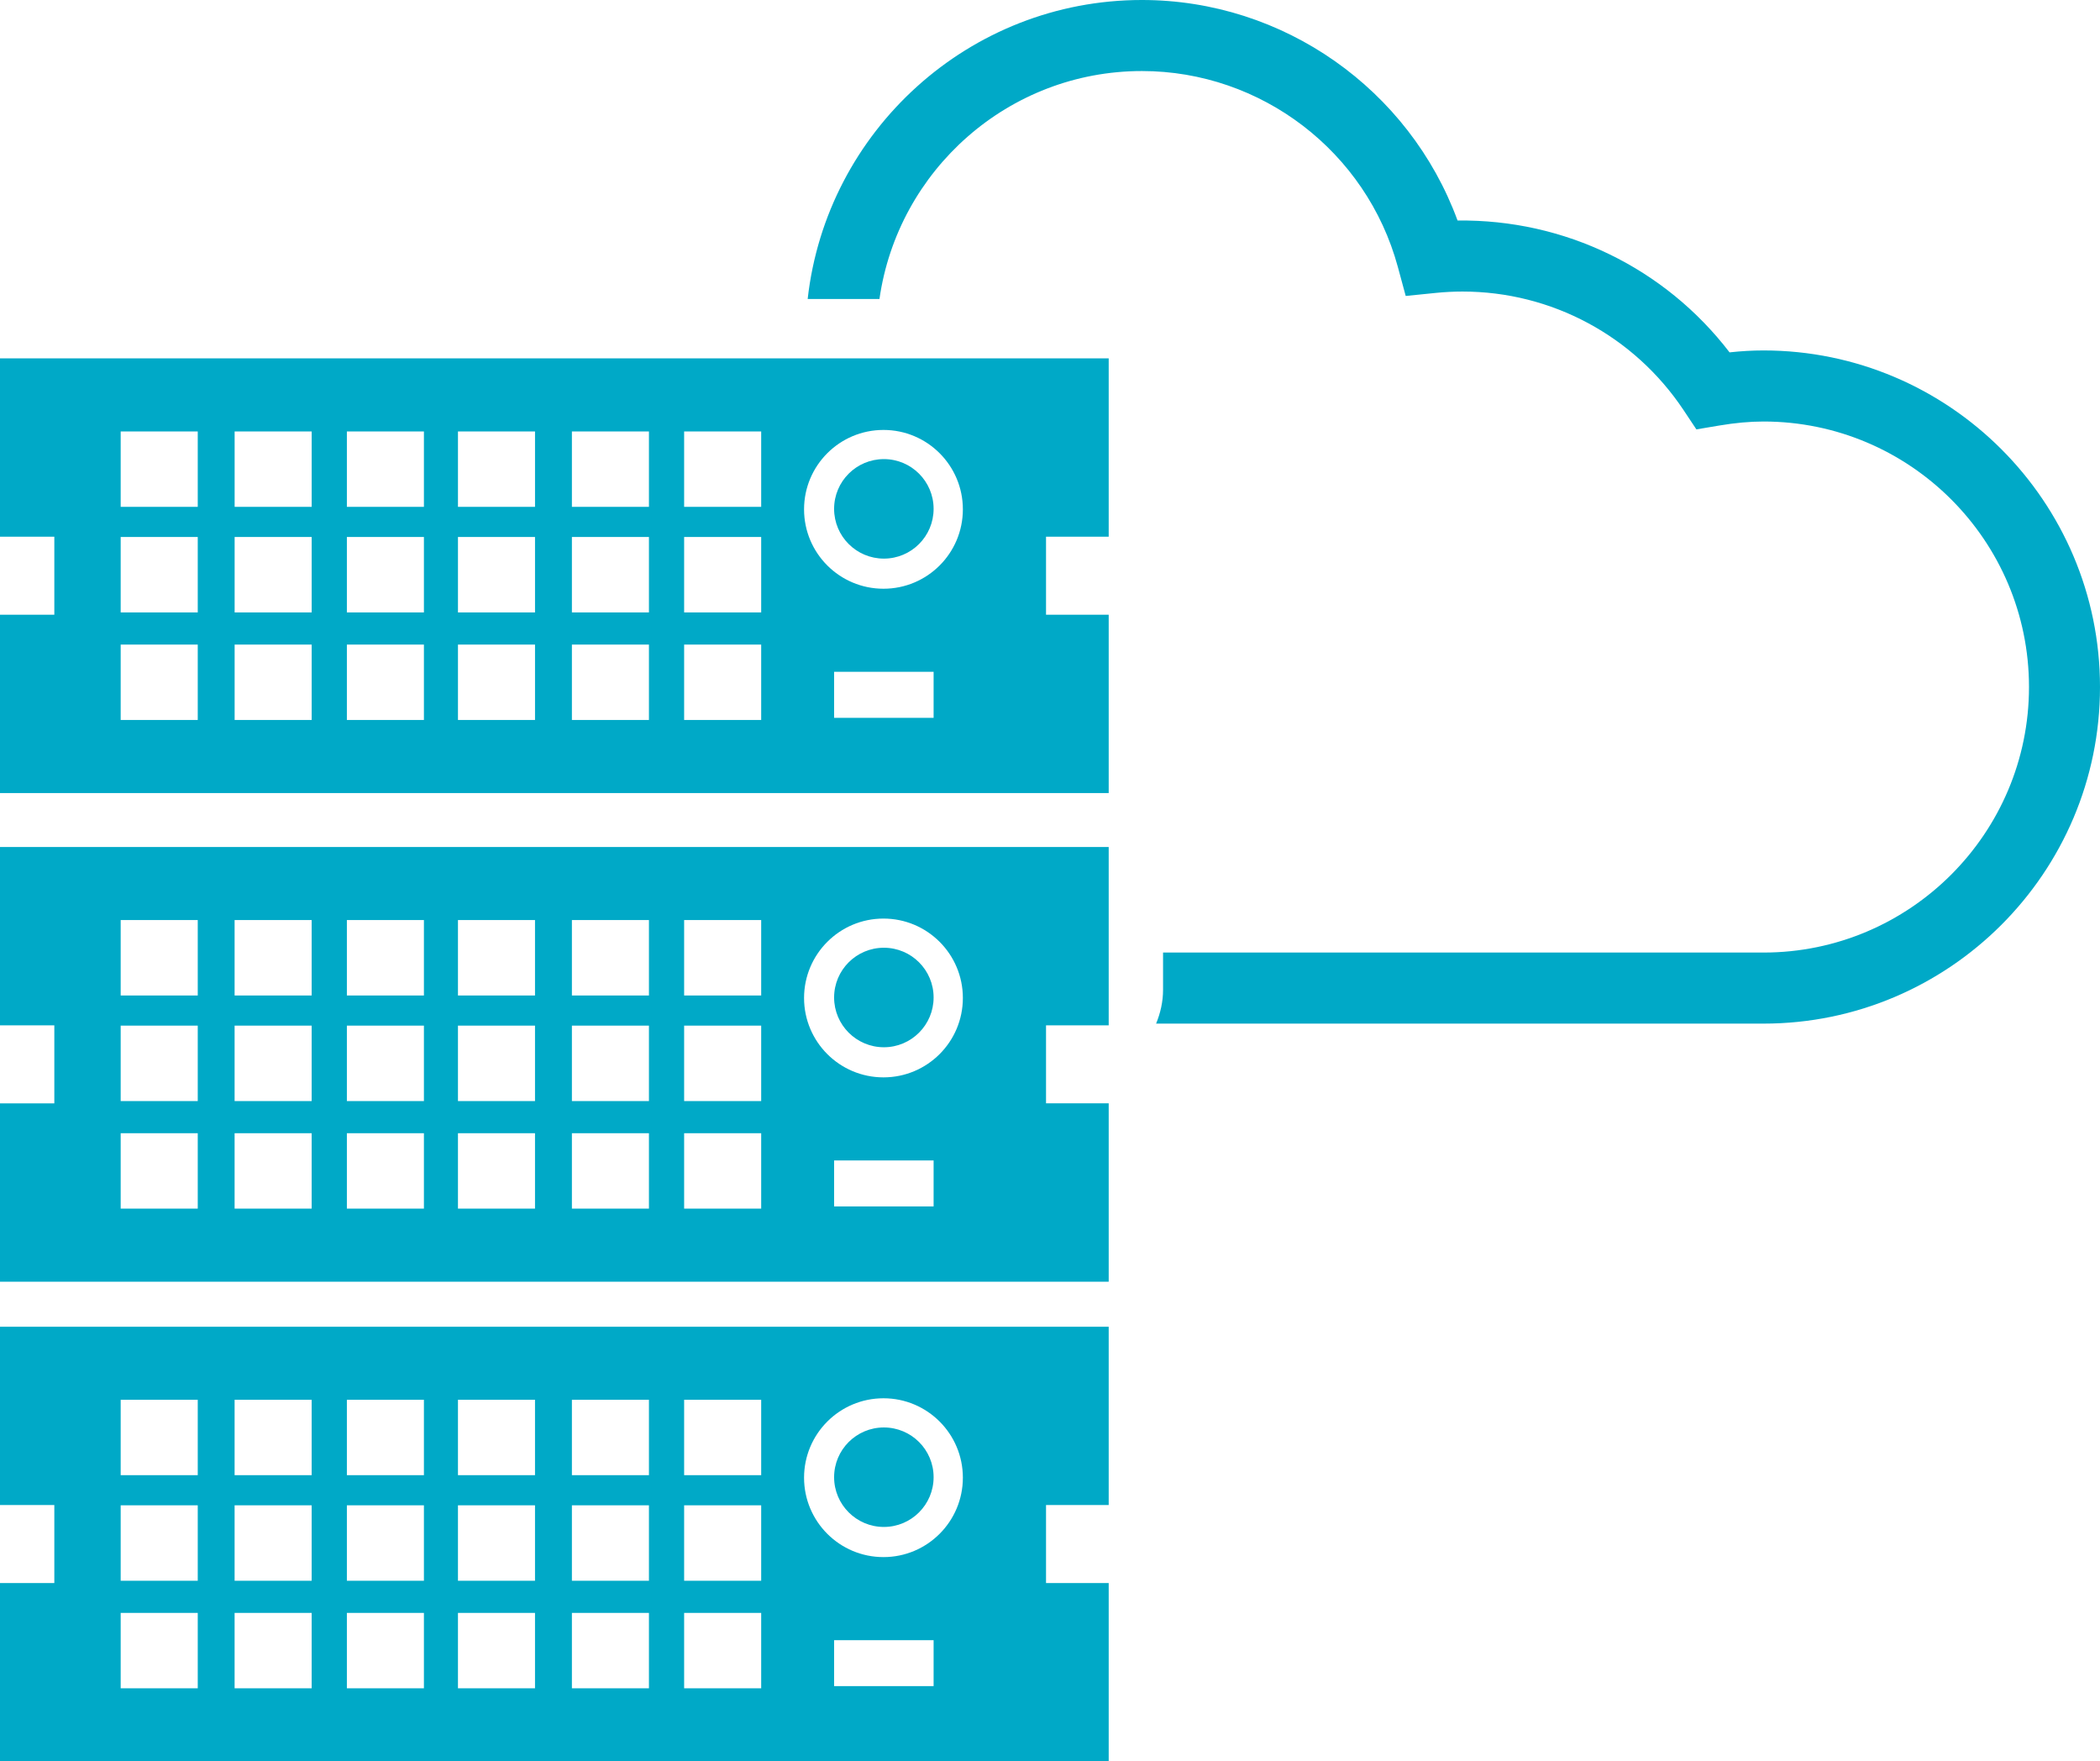
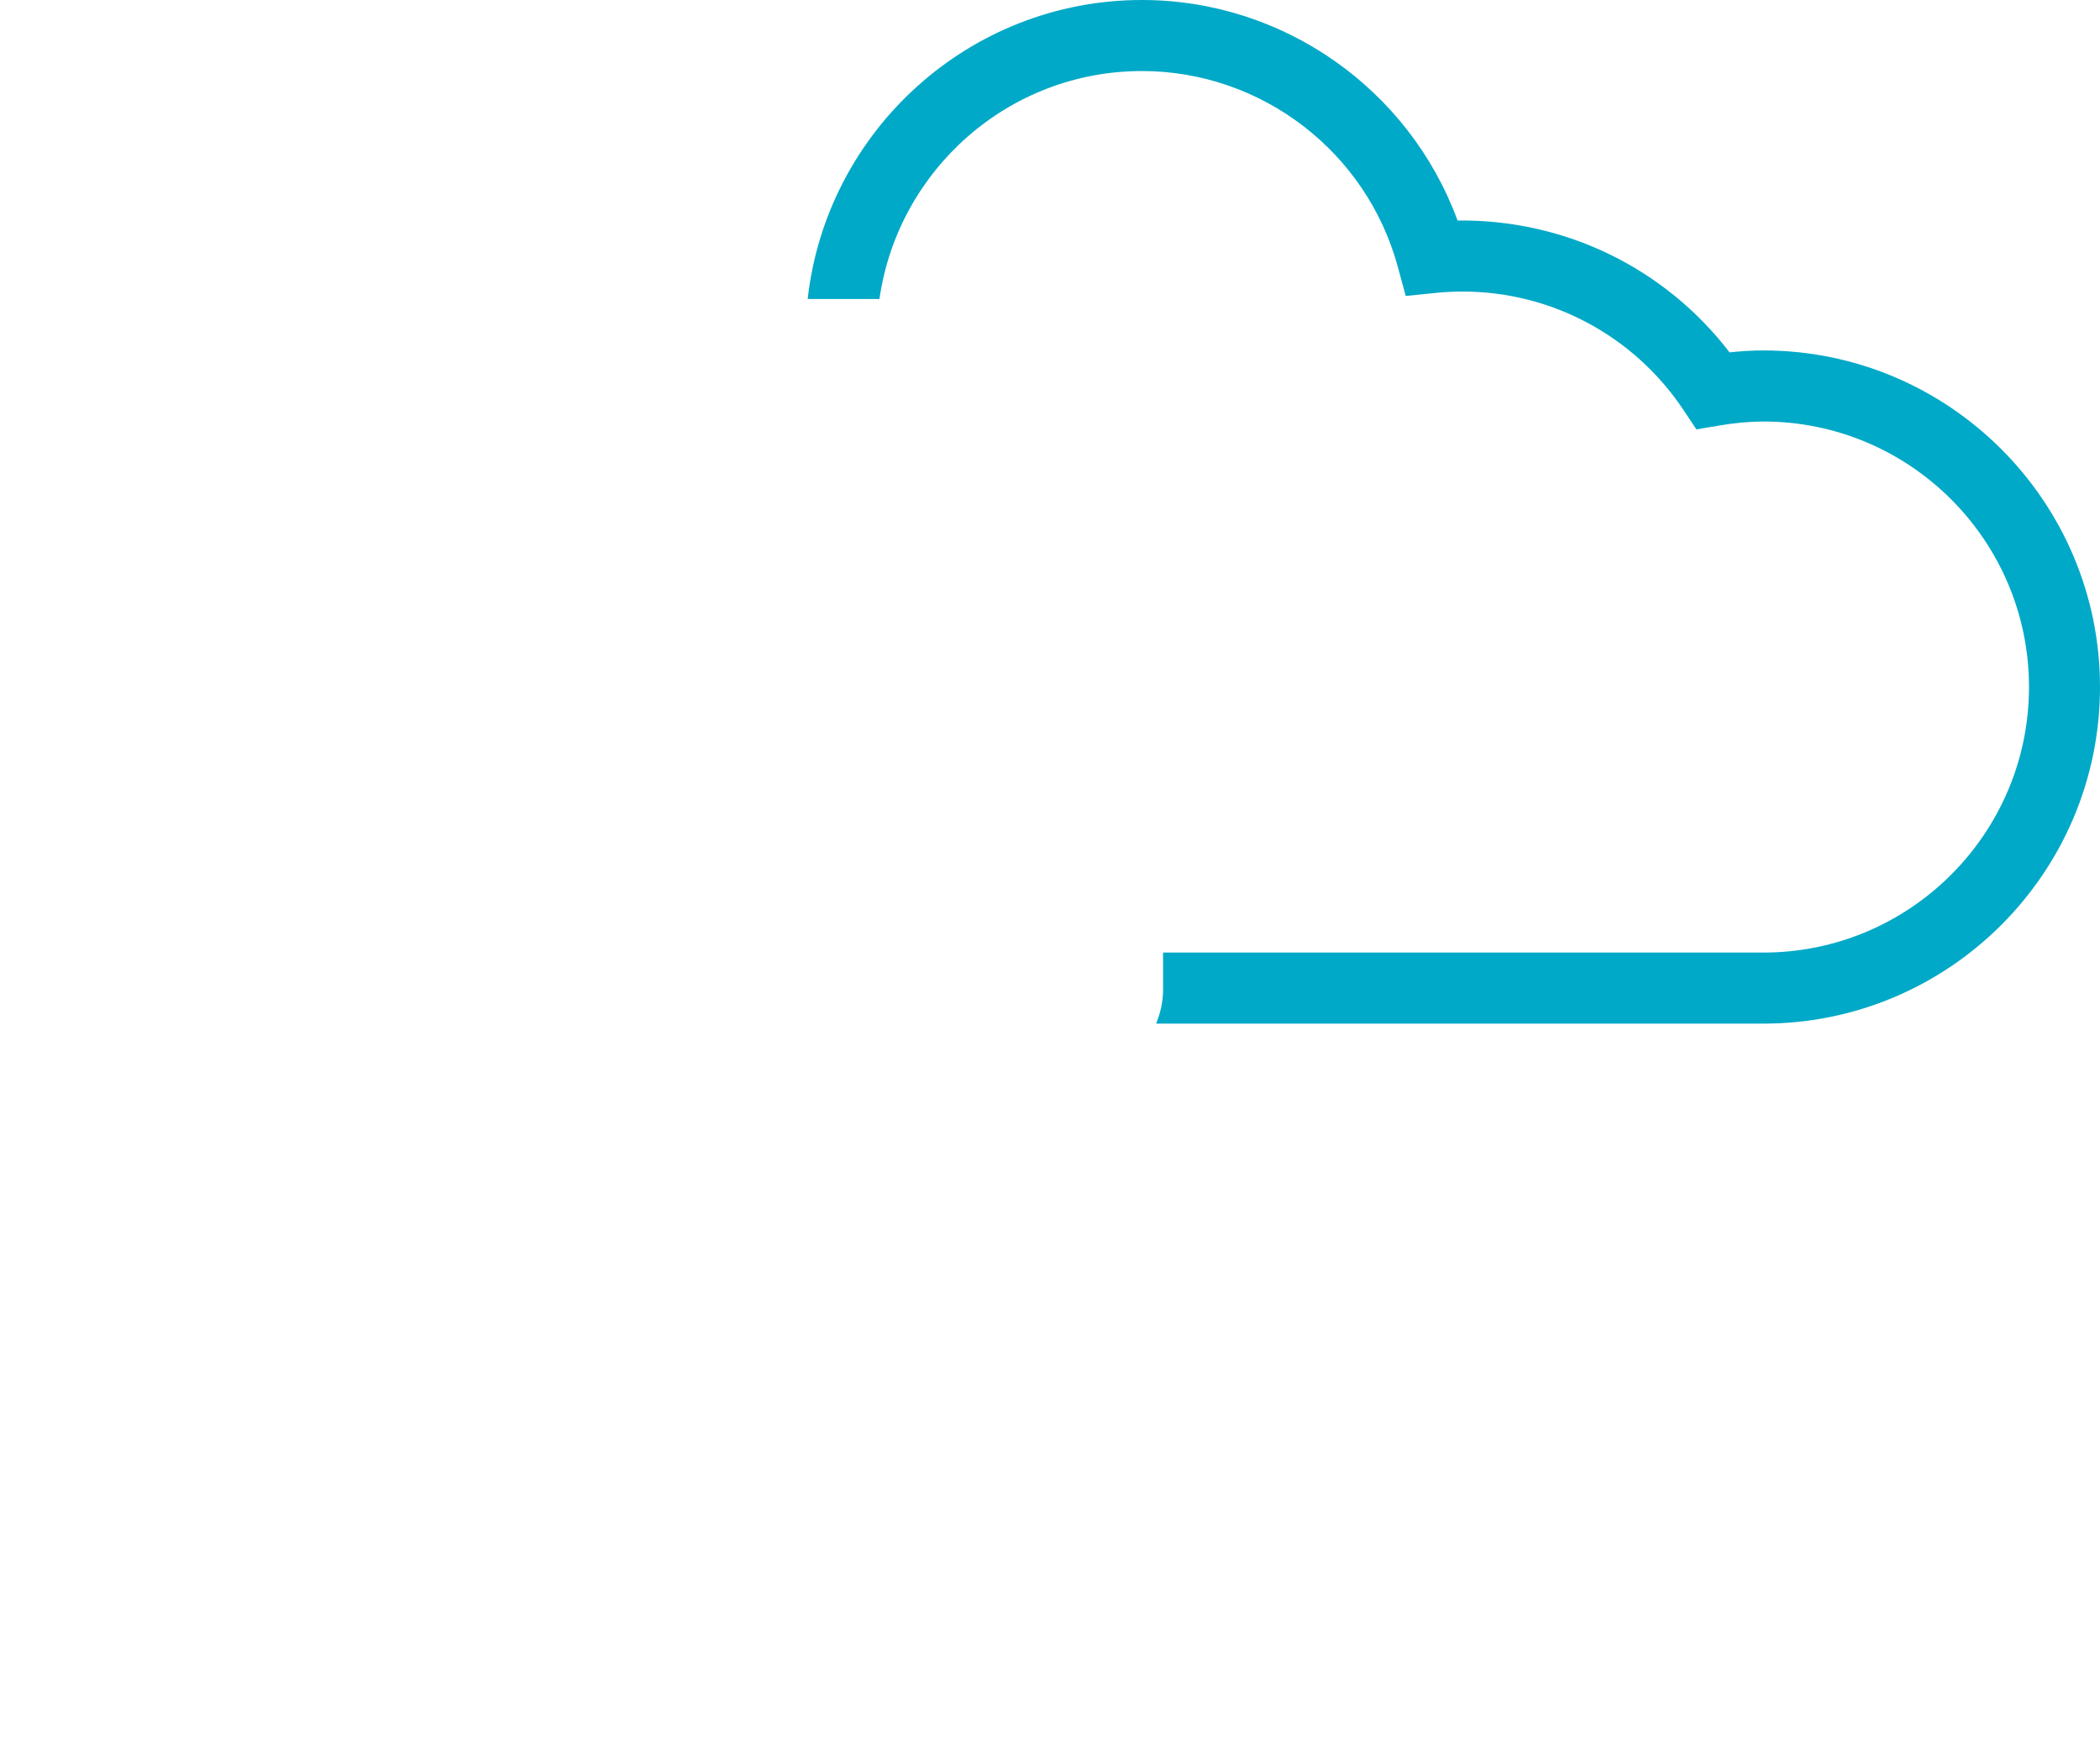
<svg xmlns="http://www.w3.org/2000/svg" version="1.2" baseProfile="tiny" id="Ebene_1" x="0px" y="0px" width="541.739px" height="454.292px" viewBox="-82.885 59.483 541.739 454.292" xml:space="preserve">
  <path id="cloud" fill="#00A9C7" d="M372.053,149.869c-2.84,0-5.739,0.165-8.762,0.495c-16.662-21.736-42.483-34.351-70.166-34.003  c-12.434-33.844-44.897-56.879-81.425-56.879c-44.585,0-81.393,33.808-86.23,77.12h18.519c4.736-33.181,33.251-58.797,67.711-58.797  c30.787,0,57.939,20.776,66.015,50.515l2.033,7.497l7.724-0.784c2.301-0.235,4.642-0.354,6.94-0.354  c22.949,0,44.273,11.441,57.029,30.6l3.291,4.949l5.859-0.987c4.154-0.7,7.904-1.042,11.459-1.042  c37.762,0,68.486,30.712,68.486,68.479s-30.728,68.485-68.486,68.485h-154.9v9.601c0,3.102-0.685,6.023-1.795,8.728h156.693  c47.859,0,86.805-38.938,86.805-86.809C458.854,188.82,419.911,149.881,372.053,149.869z" />
-   <path id="servers" fill="#00A9C7" d="M203.127,197.916v-45.998H-82.885v45.993h14.014v20.118h-14.014v45.995h286.013V218.03H186.96  v-20.118h16.167V197.916L203.127,197.916z M-31.872,245.181h-19.881v-19.449h19.881V245.181z M-31.872,217.433h-19.881v-19.446  h19.881V217.433z M-31.872,190.204h-19.881v-19.446h19.881V190.204z M-2.481,245.181h-19.877v-19.449h19.877V245.181z   M-2.481,217.433h-19.877v-19.446h19.877V217.433z M-2.481,190.204h-19.877v-19.446h19.877V190.204z M26.474,245.181H6.599v-19.449  h19.875V245.181z M26.474,217.433H6.599v-19.446h19.875V217.433z M26.474,190.204H6.599v-19.446h19.875V190.204z M55.135,245.181  H35.256v-19.449h19.879V245.181z M55.135,217.433H35.256v-19.446h19.879V217.433z M55.135,190.204H35.256v-19.446h19.879V190.204z   M84.523,245.181H64.648v-19.449h19.875V245.181z M84.523,217.433H64.648v-19.446h19.875V217.433z M84.523,190.204H64.648v-19.446  h19.875V190.204z M113.479,245.181H93.602v-19.449h19.878L113.479,245.181L113.479,245.181z M113.479,217.433H93.602v-19.446h19.878  L113.479,217.433L113.479,217.433z M113.479,190.204H93.602v-19.446h19.878L113.479,190.204L113.479,190.204z M157.959,244.621  h-25.668V232.76h25.668V244.621z M145.028,211.329c-11.319,0-20.49-9.171-20.49-20.478c0-11.306,9.171-20.479,20.49-20.479  c11.307,0,20.479,9.169,20.479,20.479C165.508,202.161,156.341,211.329,145.028,211.329z M157.959,190.724  c0,7.088-5.743,12.835-12.829,12.835c-7.091,0-12.839-5.747-12.839-12.835c0-7.087,5.748-12.83,12.839-12.83  C152.216,177.894,157.959,183.637,157.959,190.724z M-82.885,323.939h14.014v20.118h-14.014v45.995h286.013v-45.998H186.96v-20.115  h16.167v-45.995H-82.885V323.939z M157.959,370.646h-25.668v-11.859h25.668V370.646z M145.028,296.398  c11.307,0,20.479,9.172,20.479,20.48c0,11.308-9.167,20.478-20.479,20.478c-11.319,0-20.49-9.169-20.49-20.478  C124.546,305.572,133.709,296.398,145.028,296.398z M93.602,296.778h19.878v19.456H93.602V296.778z M93.602,324.01h19.878v19.456  H93.602V324.01z M93.602,351.762h19.878v19.45H93.602V351.762z M64.648,296.778h19.875v19.456H64.648V296.778z M64.648,324.01  h19.875v19.456H64.648V324.01z M64.648,351.762h19.875v19.45H64.648V351.762z M35.255,296.778h19.878v19.456H35.255V296.778z   M35.255,324.01h19.878v19.456H35.255V324.01z M35.255,351.762h19.878v19.45H35.255V351.762z M6.599,296.778h19.875v19.456H6.599  V296.778z M6.599,324.01h19.875v19.456H6.599V324.01z M6.599,351.762h19.875v19.45H6.599V351.762z M-22.365,296.778h19.88v19.456  h-19.88V296.778z M-22.365,324.01h19.88v19.456h-19.88V324.01z M-22.365,351.762h19.88v19.45h-19.88V351.762z M-51.753,296.778  h19.881v19.456h-19.881V296.778z M-51.753,324.01h19.881v19.456h-19.881V324.01z M-51.753,351.762h19.881v19.45h-19.881V351.762z   M132.291,316.75c0-7.085,5.748-12.826,12.836-12.826c7.087,0,12.832,5.742,12.832,12.826c0,7.087-5.745,12.84-12.832,12.84  C138.039,329.582,132.291,323.839,132.291,316.75z M-82.885,447.659h14.014v20.123h-14.014v45.992h286.013v-45.992H186.96v-20.123  h16.167v-45.988H-82.885V447.659z M157.959,494.366h-25.668v-11.852h25.668V494.366z M145.028,420.123  c11.307,0,20.479,9.171,20.479,20.48c0,11.304-9.167,20.484-20.479,20.484c-11.319,0-20.49-9.171-20.49-20.484  C124.546,429.294,133.709,420.123,145.028,420.123z M93.602,420.51h19.878v19.446H93.602V420.51z M93.602,447.736h19.878v19.445  H93.602V447.736z M93.602,475.484h19.878v19.447H93.602V475.484z M64.648,420.51h19.875v19.446H64.648V420.51z M64.648,447.736  h19.875v19.445H64.648V447.736z M64.648,475.484h19.875v19.447H64.648V475.484z M35.255,420.51h19.878v19.446H35.255V420.51z   M35.255,447.736h19.878v19.445H35.255V447.736z M35.255,475.484h19.878v19.447H35.255V475.484z M6.599,420.51h19.875v19.446H6.599  V420.51z M6.599,447.736h19.875v19.445H6.599V447.736z M6.599,475.484h19.875v19.447H6.599V475.484z M-22.365,420.51h19.88v19.446  h-19.88V420.51z M-22.365,447.736h19.88v19.445h-19.88V447.736z M-22.365,475.484h19.88v19.447h-19.88V475.484z M-51.753,420.51  h19.881v19.446h-19.881V420.51z M-51.753,447.736h19.881v19.445h-19.881V447.736z M-51.753,475.484h19.881v19.447h-19.881V475.484z   M132.291,440.476c0-7.087,5.748-12.825,12.836-12.825c7.087,0,12.832,5.738,12.832,12.825c0,7.082-5.745,12.835-12.832,12.835  C138.039,453.311,132.291,447.558,132.291,440.476z" />
</svg>